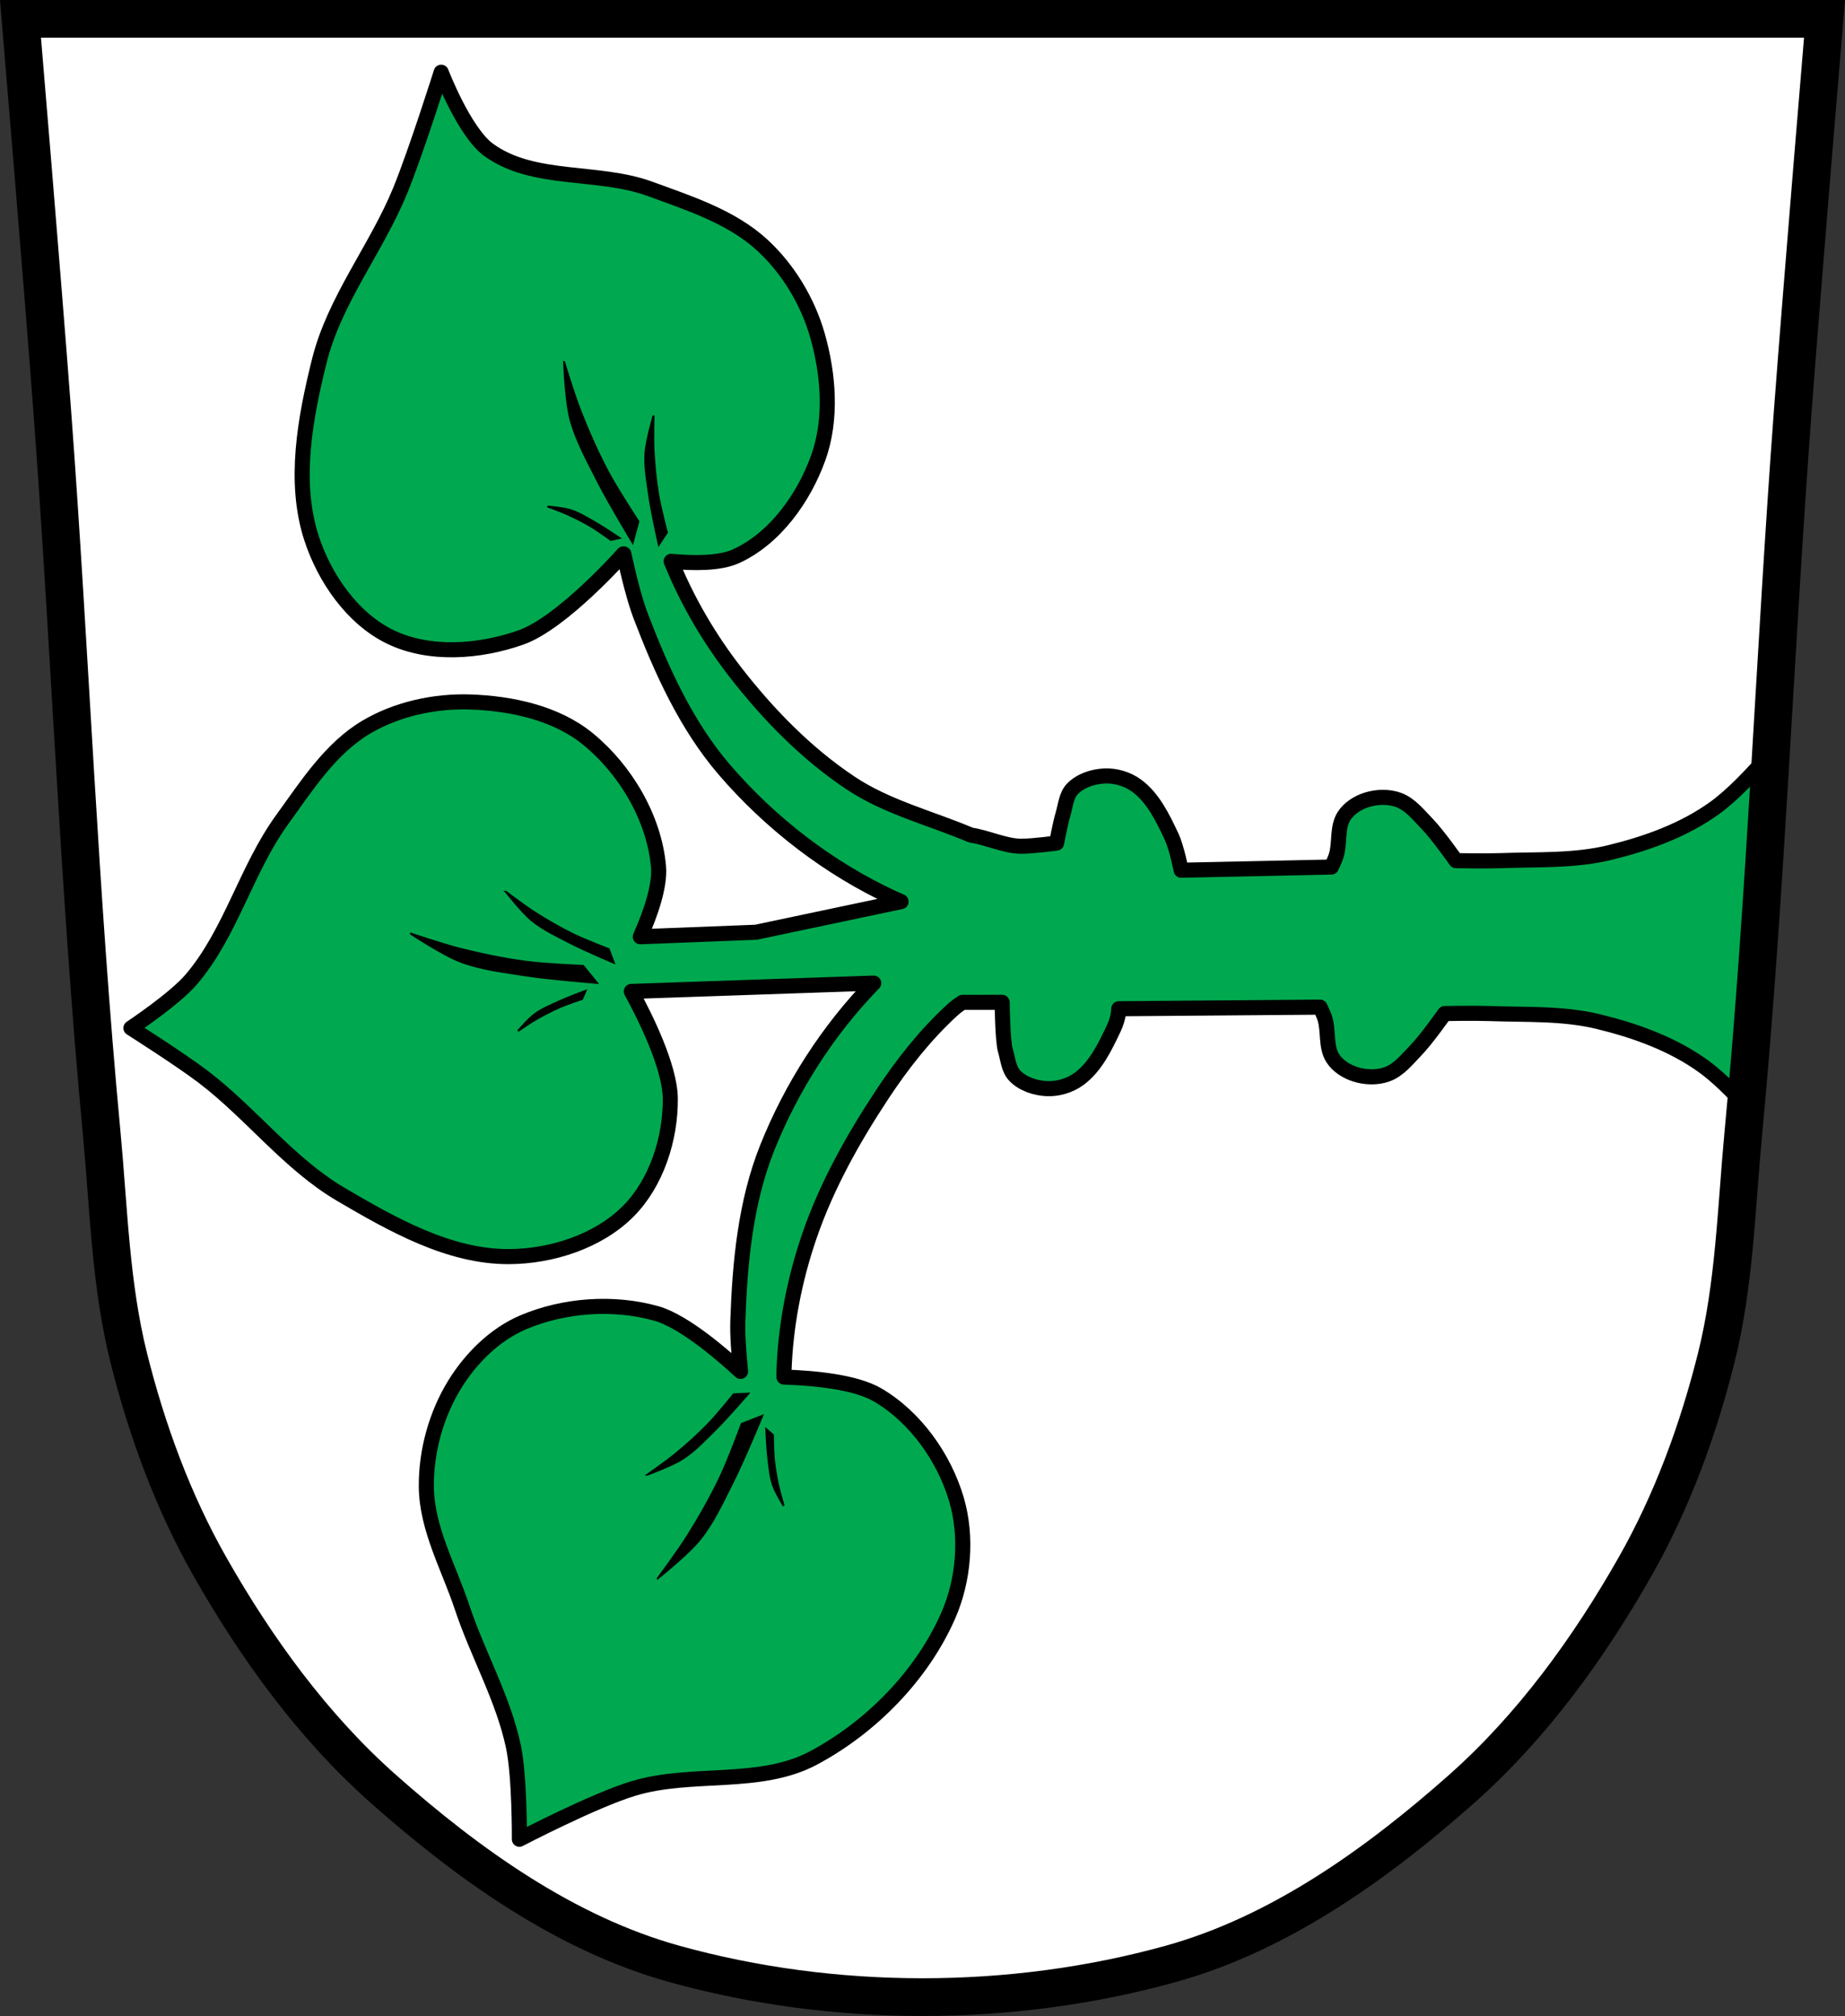
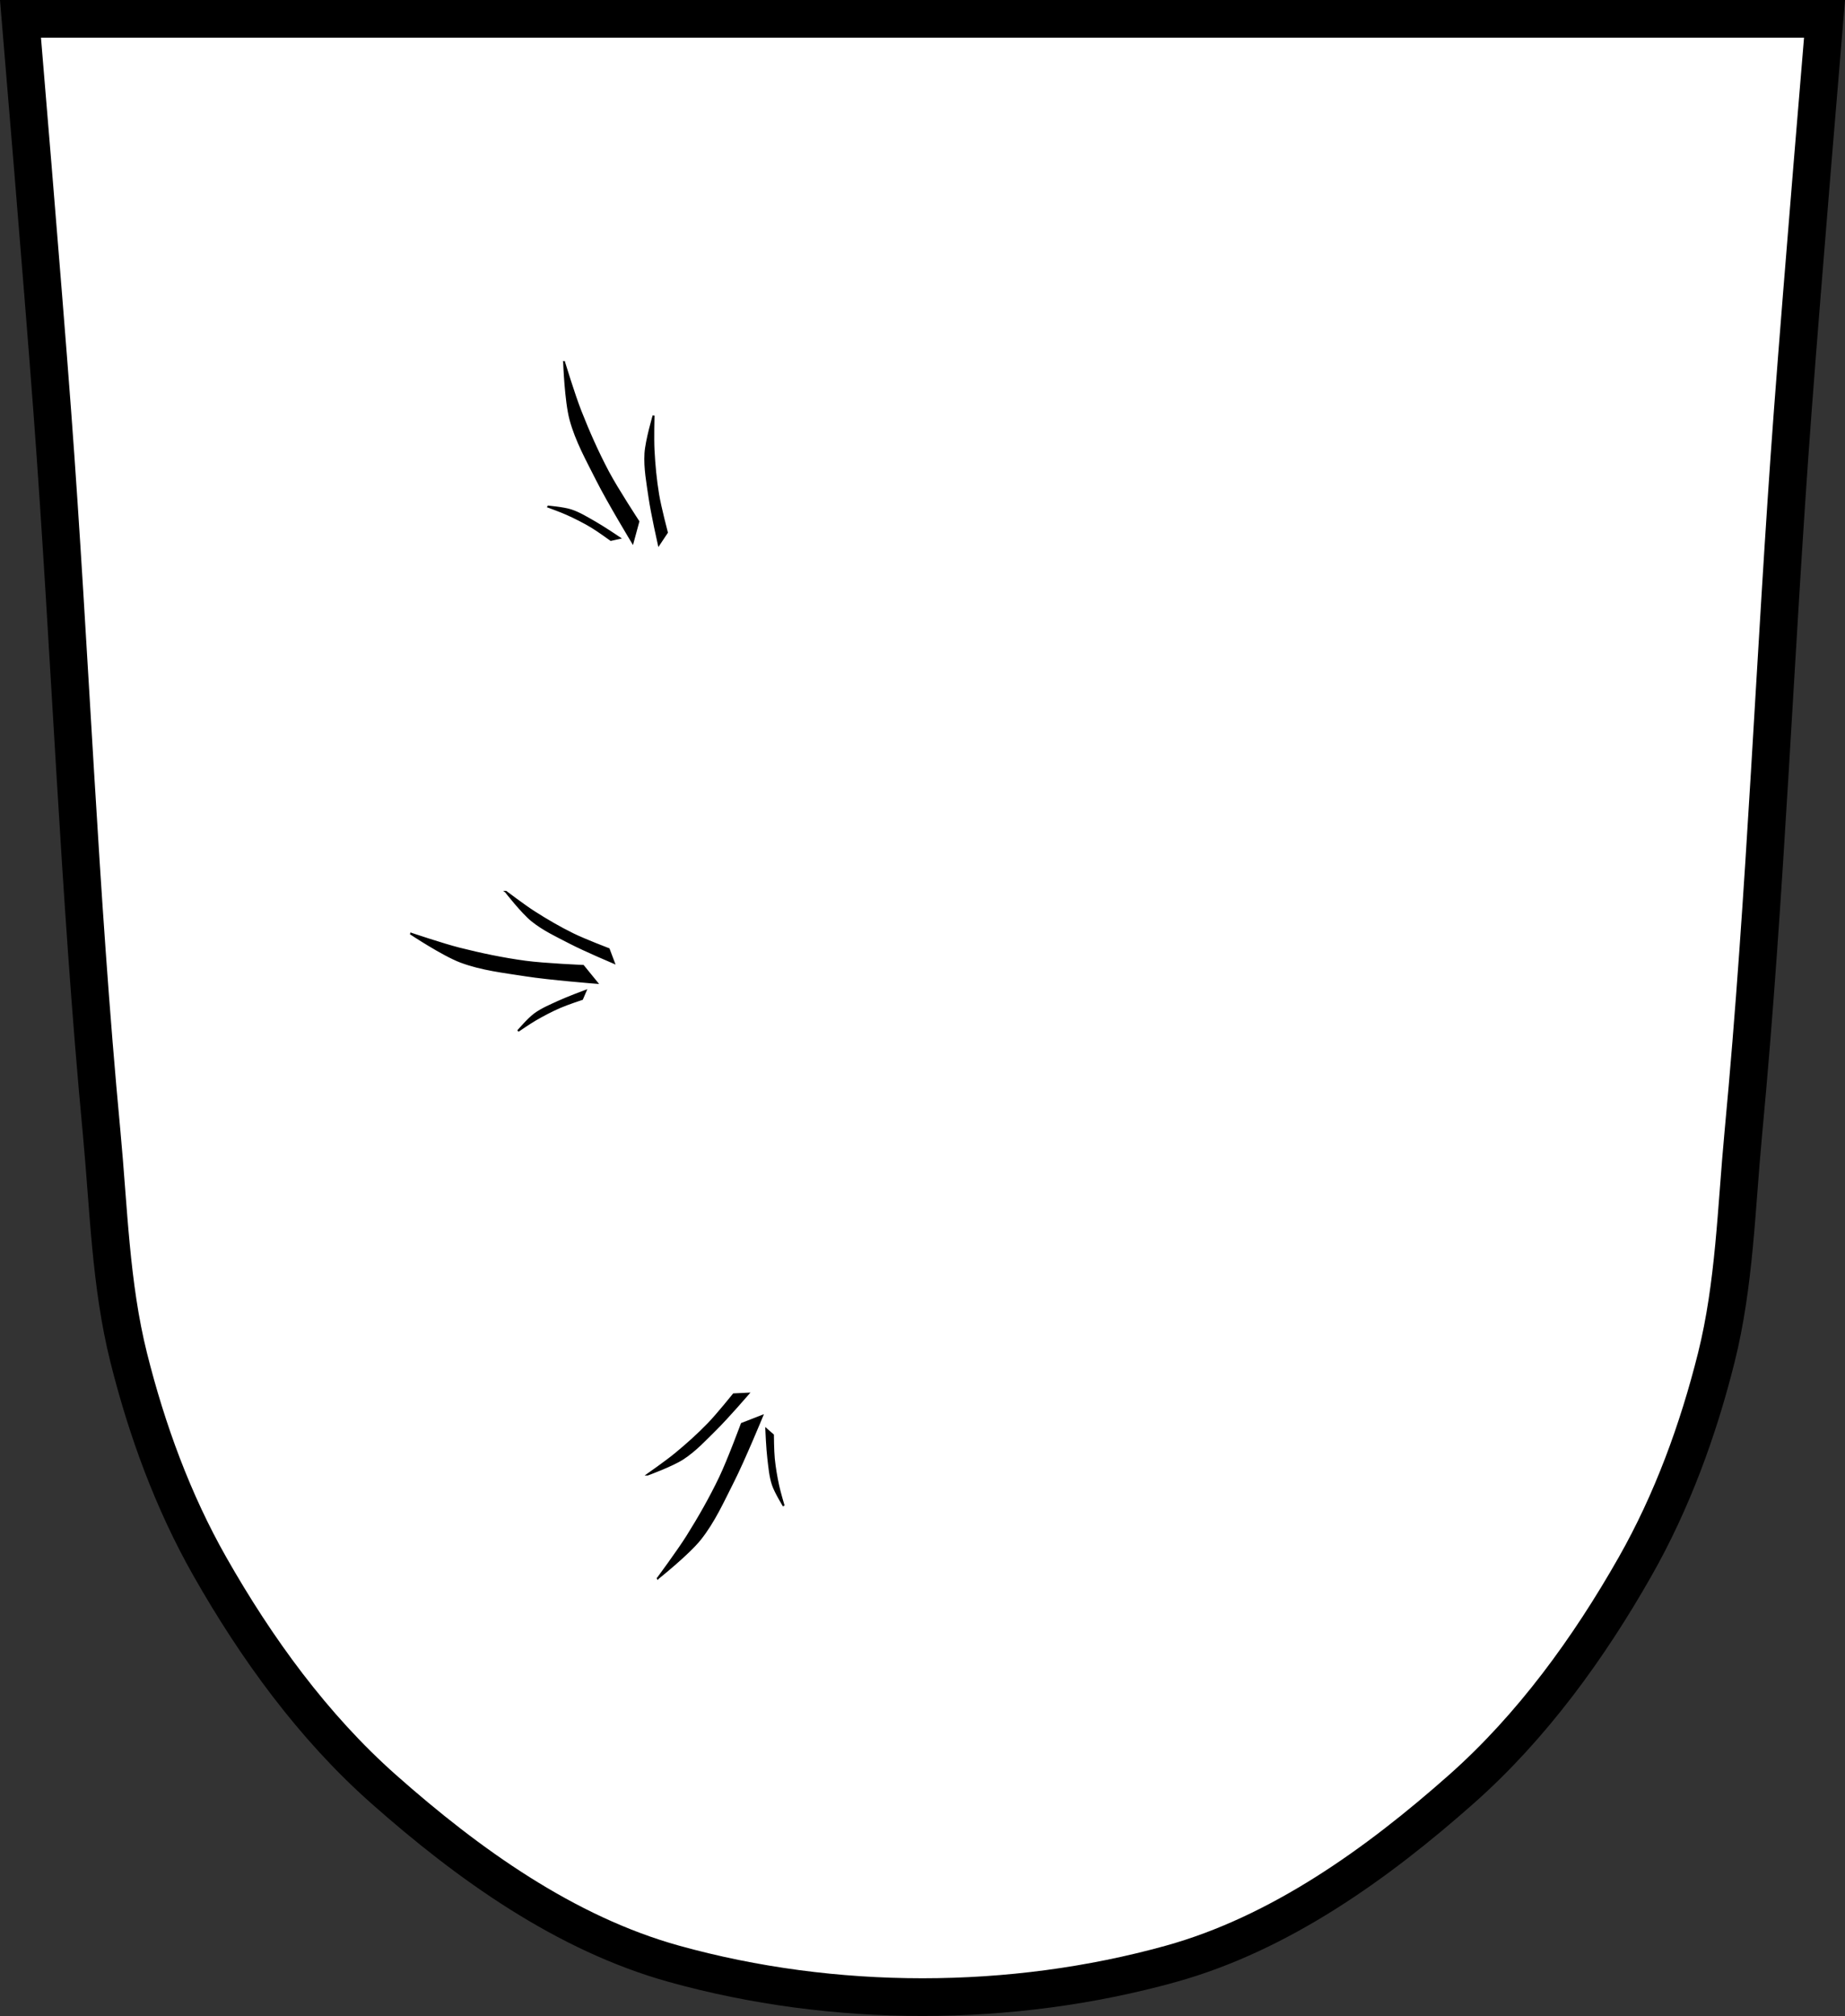
<svg xmlns="http://www.w3.org/2000/svg" xmlns:ns1="http://sodipodi.sourceforge.net/DTD/sodipodi-0.dtd" xmlns:ns2="http://www.inkscape.org/namespaces/inkscape" width="978.874" height="1069.324" viewBox="0 0 978.878 1069.327" version="1.1" id="svg859" ns1:docname="DEU_Schönsee_COA.svg" ns2:version="0.92.5 (2060ec1f9f, 2020-04-08)">
  <rect x="0" y="0" width="978.878" height="1069.327" fill="#333333" stroke="none" />
  <defs id="defs863" />
  <ns1:namedview pagecolor="#ffffff" bordercolor="#666666" borderopacity="1" objecttolerance="10" gridtolerance="10" guidetolerance="10" ns2:pageopacity="0" ns2:pageshadow="2" ns2:window-width="1920" ns2:window-height="1046" id="namedview861" showgrid="false" ns2:zoom="0.74158997" ns2:cx="489.43713" ns2:cy="534.66205" ns2:window-x="-11" ns2:window-y="-11" ns2:window-maximized="1" ns2:current-layer="svg859" fit-margin-top="0" fit-margin-left="0" fit-margin-right="0" fit-margin-bottom="0" />
  <path style="fill:#ffffff;stroke:none;stroke-width:20;stroke-linecap:butt;stroke-linejoin:miter;stroke-miterlimit:4;stroke-dasharray:none;stroke-opacity:1" d="m 10.876,9.999 c 0,0 11.689,139.022 16.885,208.585 9.514,127.363 14.166,255.112 26.166,382.262 3.764,39.881 4.648,80.463 14.368,119.308 9.619,38.441 23.496,76.335 43.038,110.743 24.667,43.431 54.798,84.964 92.092,118.009 44.956,39.834 96.502,76.715 154.213,92.751 84.705,23.536 178.895,23.536 263.601,0 57.712,-16.035 109.257,-52.917 154.213,-92.751 37.294,-33.045 67.425,-74.577 92.092,-118.009 19.542,-34.408 33.419,-72.302 43.038,-110.743 9.721,-38.845 10.604,-79.427 14.368,-119.308 12,-127.15 16.652,-254.899 26.166,-382.262 5.196,-69.562 16.885,-208.585 16.885,-208.585 z" id="path1009-1-7-5-5" ns2:connector-curvature="0" ns1:nodetypes="cssscsaascssscc" />
-   <path style="fill:#00a94f;fill-opacity:1;fill-rule:evenodd;stroke:#000000;stroke-width:8;stroke-linejoin:round" d="M 234.066 38.307 C 234.066 38.307 220.743 80.516 212.373 100.986 C 199.735 131.881 177.467 159.047 169.414 191.447 C 161.846 221.888 155.563 255.637 165.279 285.457 C 172.201 306.704 186.993 328.116 207.111 337.846 C 227.903 347.896 254.62 345.82 276.4 338.117 C 298.44 330.319 330.771 293.797 330.771 293.797 C 330.771 293.797 330.97 293.84 330.988 293.844 C 333.506 305.466 336.654 318.166 339.908 326.689 C 350.938 355.585 364.108 384.729 384.258 408.199 C 408.78 436.751 439.972 460.77 474.156 476.52 C 475.446 477.115 476.75 477.685 478.062 478.238 L 401.084 494.482 L 339.725 496.873 C 345.022 484.906 350.28 470.058 349.379 459.713 C 347.14 434.006 331.914 408.293 311.936 391.959 C 295.053 378.16 271.323 373.08 249.535 372.348 C 230.59 371.712 210.568 376.054 194.266 385.721 C 175.266 396.986 162.659 416.87 149.693 434.75 C 130.633 461.04 122.593 494.705 101.553 519.439 C 92.653 529.903 69.463 545.293 69.463 545.293 C 69.463 545.293 95.523 561.819 107.793 571.146 C 133.299 590.535 153.263 617.337 180.893 633.547 C 208.222 649.577 238.353 666.677 270.043 666.533 C 292.616 666.431 317.432 658.473 333.342 642.463 C 348.322 627.393 355.803 603.982 355.629 582.732 C 355.491 565.901 342.452 539.624 334.951 525.875 L 463.561 521.459 C 439.286 546.37 419.829 576.769 406.99 608.979 C 395.535 637.709 392.534 669.547 391.469 700.457 C 391.216 707.799 391.914 717.681 392.916 727.42 C 385.034 720.101 363.408 700.952 348.23 696.689 C 325.519 690.31 299.333 692.165 277.611 701.377 C 262.561 707.759 249.854 720.387 241.271 734.295 C 231.416 750.264 226.033 769.77 226.191 788.535 C 226.378 810.786 238.137 831.424 245.15 852.545 C 253.422 877.453 266.952 900.743 272.391 926.414 C 275.796 942.474 275.561 975.574 275.561 975.574 C 275.561 975.574 314.992 955.002 336.16 948.615 C 367.041 939.296 403.112 947.659 431.57 932.477 C 462.142 916.173 489.109 888.739 503.059 857.025 C 511.382 838.098 513.291 814.965 507.406 795.148 C 500.835 773.019 485.564 751.555 465.635 739.9 C 453.801 732.978 431.995 730.937 415.941 730.424 C 415.922 729.414 415.92 728.447 415.949 727.545 C 416.723 703.225 421.48 678.811 429.365 655.795 C 438.521 629.062 452.566 603.988 468.146 580.416 C 478.814 564.276 490.965 548.841 505.227 535.77 C 506.869 534.265 508.685 532.923 510.617 531.691 C 511.387 531.673 512.194 531.665 513.051 531.668 C 519.292 531.686 531.697 531.666 531.697 531.666 C 531.697 531.666 531.912 552.098 533.395 557.092 C 534.77 561.72 535.103 567.203 538.479 570.654 C 542.735 575.004 549.351 577.163 555.43 577.434 C 561.323 577.697 567.612 575.823 572.379 572.348 C 581.244 565.885 586.35 555.151 591.025 545.227 C 593.655 539.645 593.568 535.057 593.568 535.057 L 700.357 534.209 C 700.357 534.209 702.26 538.088 702.898 540.143 C 705.034 547.022 703.226 555.284 707.137 561.334 C 709.776 565.416 714.373 568.327 719.002 569.811 C 724.383 571.535 730.64 571.735 735.953 569.811 C 742.177 567.558 746.6 561.85 751.209 557.098 C 756.953 551.175 766.465 537.604 766.465 537.604 C 766.465 537.604 782.292 537.314 790.197 537.604 C 809.447 538.311 829.107 537.314 847.83 541.842 C 867.517 546.604 887.346 553.714 903.768 565.57 C 910.743 570.604 918.564 578.228 926.24 586.604 C 931.863 524.24 935.845 461.744 939.594 399.227 C 929.695 410.712 918.999 421.871 909.768 428.535 C 893.346 440.391 873.519 447.507 853.83 452.268 C 835.107 456.797 815.45 455.798 796.197 456.504 C 788.292 456.794 772.465 456.504 772.465 456.504 C 772.465 456.504 762.953 442.933 757.209 437.01 C 752.601 432.258 748.179 426.551 741.953 424.297 C 736.64 422.373 730.383 422.573 725.002 424.297 C 720.373 425.78 715.776 428.691 713.137 432.773 C 709.226 438.823 711.034 447.084 708.898 453.963 C 708.26 456.018 706.357 459.895 706.357 459.895 L 626.689 461.59 C 626.689 461.59 624.234 449.373 621.604 443.791 C 616.928 433.866 611.821 423.132 602.957 416.67 C 598.19 413.195 591.897 411.321 586.006 411.584 C 579.926 411.855 573.311 414.016 569.055 418.365 C 565.679 421.816 565.346 427.298 563.971 431.926 C 562.488 436.92 560.58 447.184 560.58 447.184 C 560.58 447.184 548.174 448.859 541.934 448.877 C 533.359 448.902 523.754 444.198 515.141 442.959 C 493.785 433.919 470.67 428.217 451.395 415.396 C 427.866 399.749 407.597 378.983 390.266 356.664 C 376.349 338.741 364.614 318.789 356.105 297.725 C 368.253 298.862 381.97 298.924 390.502 295.041 C 411.147 285.646 426.461 264.167 434.133 242.82 C 441.434 222.506 439.649 198.826 433.748 178.062 C 428.618 160.013 418.242 142.704 404.428 130.004 C 388.048 114.944 365.624 107.784 344.727 100.139 C 317.196 90.069 282.94 96.738 259.246 79.479 C 246.25 70.011 234.088 38.318 234.088 38.318 L 234.066 38.307 z " transform="matrix(1,0,0,1,0,-8.071564e-4)" id="path843" />
  <path style="fill-rule:evenodd;stroke:#000000" ns2:connector-curvature="0" id="path845" d="m 299.282,192.078 c 0,0 0.726,20.6 3.377,30.469 3.042,11.327 8.898,21.731 14.168,32.21 5.701,11.336 18.834,33.08 18.834,33.08 l 3.053,-11.229 c 0,0 -11.255,-17.17 -16.06,-26.23 -5.575,-10.51 -10.4,-21.427 -14.75,-32.5 -3.315,-8.439 -8.623,-25.799 -8.623,-25.799 z m 47.47,28.373 c 0,0 -3.907,13.225 -4.318,20.05 -0.472,7.833 1.038,15.676 2.16,23.443 1.214,8.402 4.936,24.986 4.936,24.986 l 4.318,-6.477 c 0,0 -3.499,-13.285 -4.627,-20.05 -1.309,-7.852 -2.057,-15.803 -2.469,-23.752 -0.314,-6.06 0,-18.199 0,-18.199 z m -56.23,48.2 c 0,0 6.953,2.509 10.318,4.03 4.415,1.993 8.757,4.177 12.918,6.656 3.586,2.137 10.342,7.06 10.342,7.06 l 4.629,-1.014 c 0,0 -8.578,-5.781 -13.07,-8.328 -4.155,-2.355 -8.267,-4.946 -12.813,-6.412 -3.96,-1.277 -12.322,-1.99 -12.322,-1.99 z" />
  <path style="fill-rule:evenodd;stroke:#000000" ns2:connector-curvature="0" id="path847" d="m 349.002,837.168 c 0,0 16.14,-12.827 22.497,-20.824 7.302,-9.179 12.188,-20.07 17.483,-30.537 5.728,-11.322 15.411,-34.807 15.411,-34.807 l -10.845,4.218 c 0,0 -7.123,19.258 -11.552,28.504 -5.139,10.73 -11.05,21.1 -17.371,31.18 -4.817,7.682 -15.623,22.268 -15.623,22.268 z m -5.395,-55.04 c 0,0 12.958,-4.717 18.69,-8.442 6.58,-4.276 11.99,-10.152 17.57,-15.67 6.04,-5.97 17.16,-18.819 17.16,-18.819 l -7.775,0.376 c 0,0 -8.605,10.71 -13.376,15.638 -5.537,5.719 -11.487,11.05 -17.635,16.1 -4.686,3.853 -14.636,10.816 -14.636,10.816 z m 72.18,16.579 c 0,0 -2.115,-7.083 -2.893,-10.692 -1.021,-4.735 -1.845,-9.525 -2.324,-14.345 -0.413,-4.154 -0.468,-12.513 -0.468,-12.513 l -3.566,-3.12 c 0,0 0.449,10.334 1.071,15.463 0.575,4.741 0.936,9.588 2.458,14.12 1.326,3.944 5.723,11.09 5.723,11.09 z" />
  <path style="fill-rule:evenodd;stroke:#000000" ns2:connector-curvature="0" id="path849" d="m 217.722,495.108 c 0,0 17.16,11.414 26.729,15.01 10.978,4.128 22.845,5.431 34.431,7.255 12.534,1.973 37.858,3.97 37.858,3.97 l -7.346,-9.02 c 0,0 -20.515,-0.861 -30.674,-2.235 -11.79,-1.594 -23.473,-4.03 -35.01,-6.951 -8.79,-2.224 -25.991,-8.03 -25.991,-8.03 z m 50.721,-22.05 c 0,0 8.47,10.882 13.777,15.192 6.091,4.948 13.345,8.291 20.311,11.905 7.535,3.91 23.18,10.549 23.18,10.549 l -2.747,-7.283 c 0,0 -12.835,-4.898 -18.991,-7.924 -7.143,-3.512 -14.04,-7.537 -20.741,-11.834 -5.106,-3.275 -14.79,-10.605 -14.79,-10.605 z m 6.403,73.79 c 0,0 6.091,-4.189 9.286,-6.04 4.192,-2.427 8.497,-4.682 12.937,-6.619 3.826,-1.669 11.764,-4.29 11.764,-4.29 l 1.874,-4.352 c 0,0 -9.696,3.602 -14.385,5.771 -4.335,2 -8.837,3.837 -12.677,6.676 -3.345,2.474 -8.798,8.854 -8.798,8.854 z" />
  <path style="fill:none;stroke:#000000;stroke-width:20;stroke-linecap:butt;stroke-linejoin:miter;stroke-miterlimit:4;stroke-dasharray:none;stroke-opacity:1" d="m 10.876,9.999 c 0,0 11.689,139.022 16.885,208.585 9.514,127.363 14.166,255.112 26.166,382.262 3.764,39.881 4.648,80.463 14.368,119.308 9.619,38.441 23.496,76.335 43.038,110.743 24.667,43.431 54.798,84.964 92.092,118.009 44.956,39.834 96.502,76.715 154.213,92.751 84.705,23.536 178.895,23.536 263.601,0 57.712,-16.035 109.257,-52.917 154.213,-92.751 37.294,-33.045 67.425,-74.577 92.092,-118.009 19.542,-34.408 33.419,-72.302 43.038,-110.743 9.721,-38.845 10.604,-79.427 14.368,-119.308 12,-127.15 16.652,-254.899 26.166,-382.262 5.196,-69.562 16.885,-208.585 16.885,-208.585 z" id="path1009-1-7-5" ns2:connector-curvature="0" ns1:nodetypes="cssscsaascssscc" />
</svg>